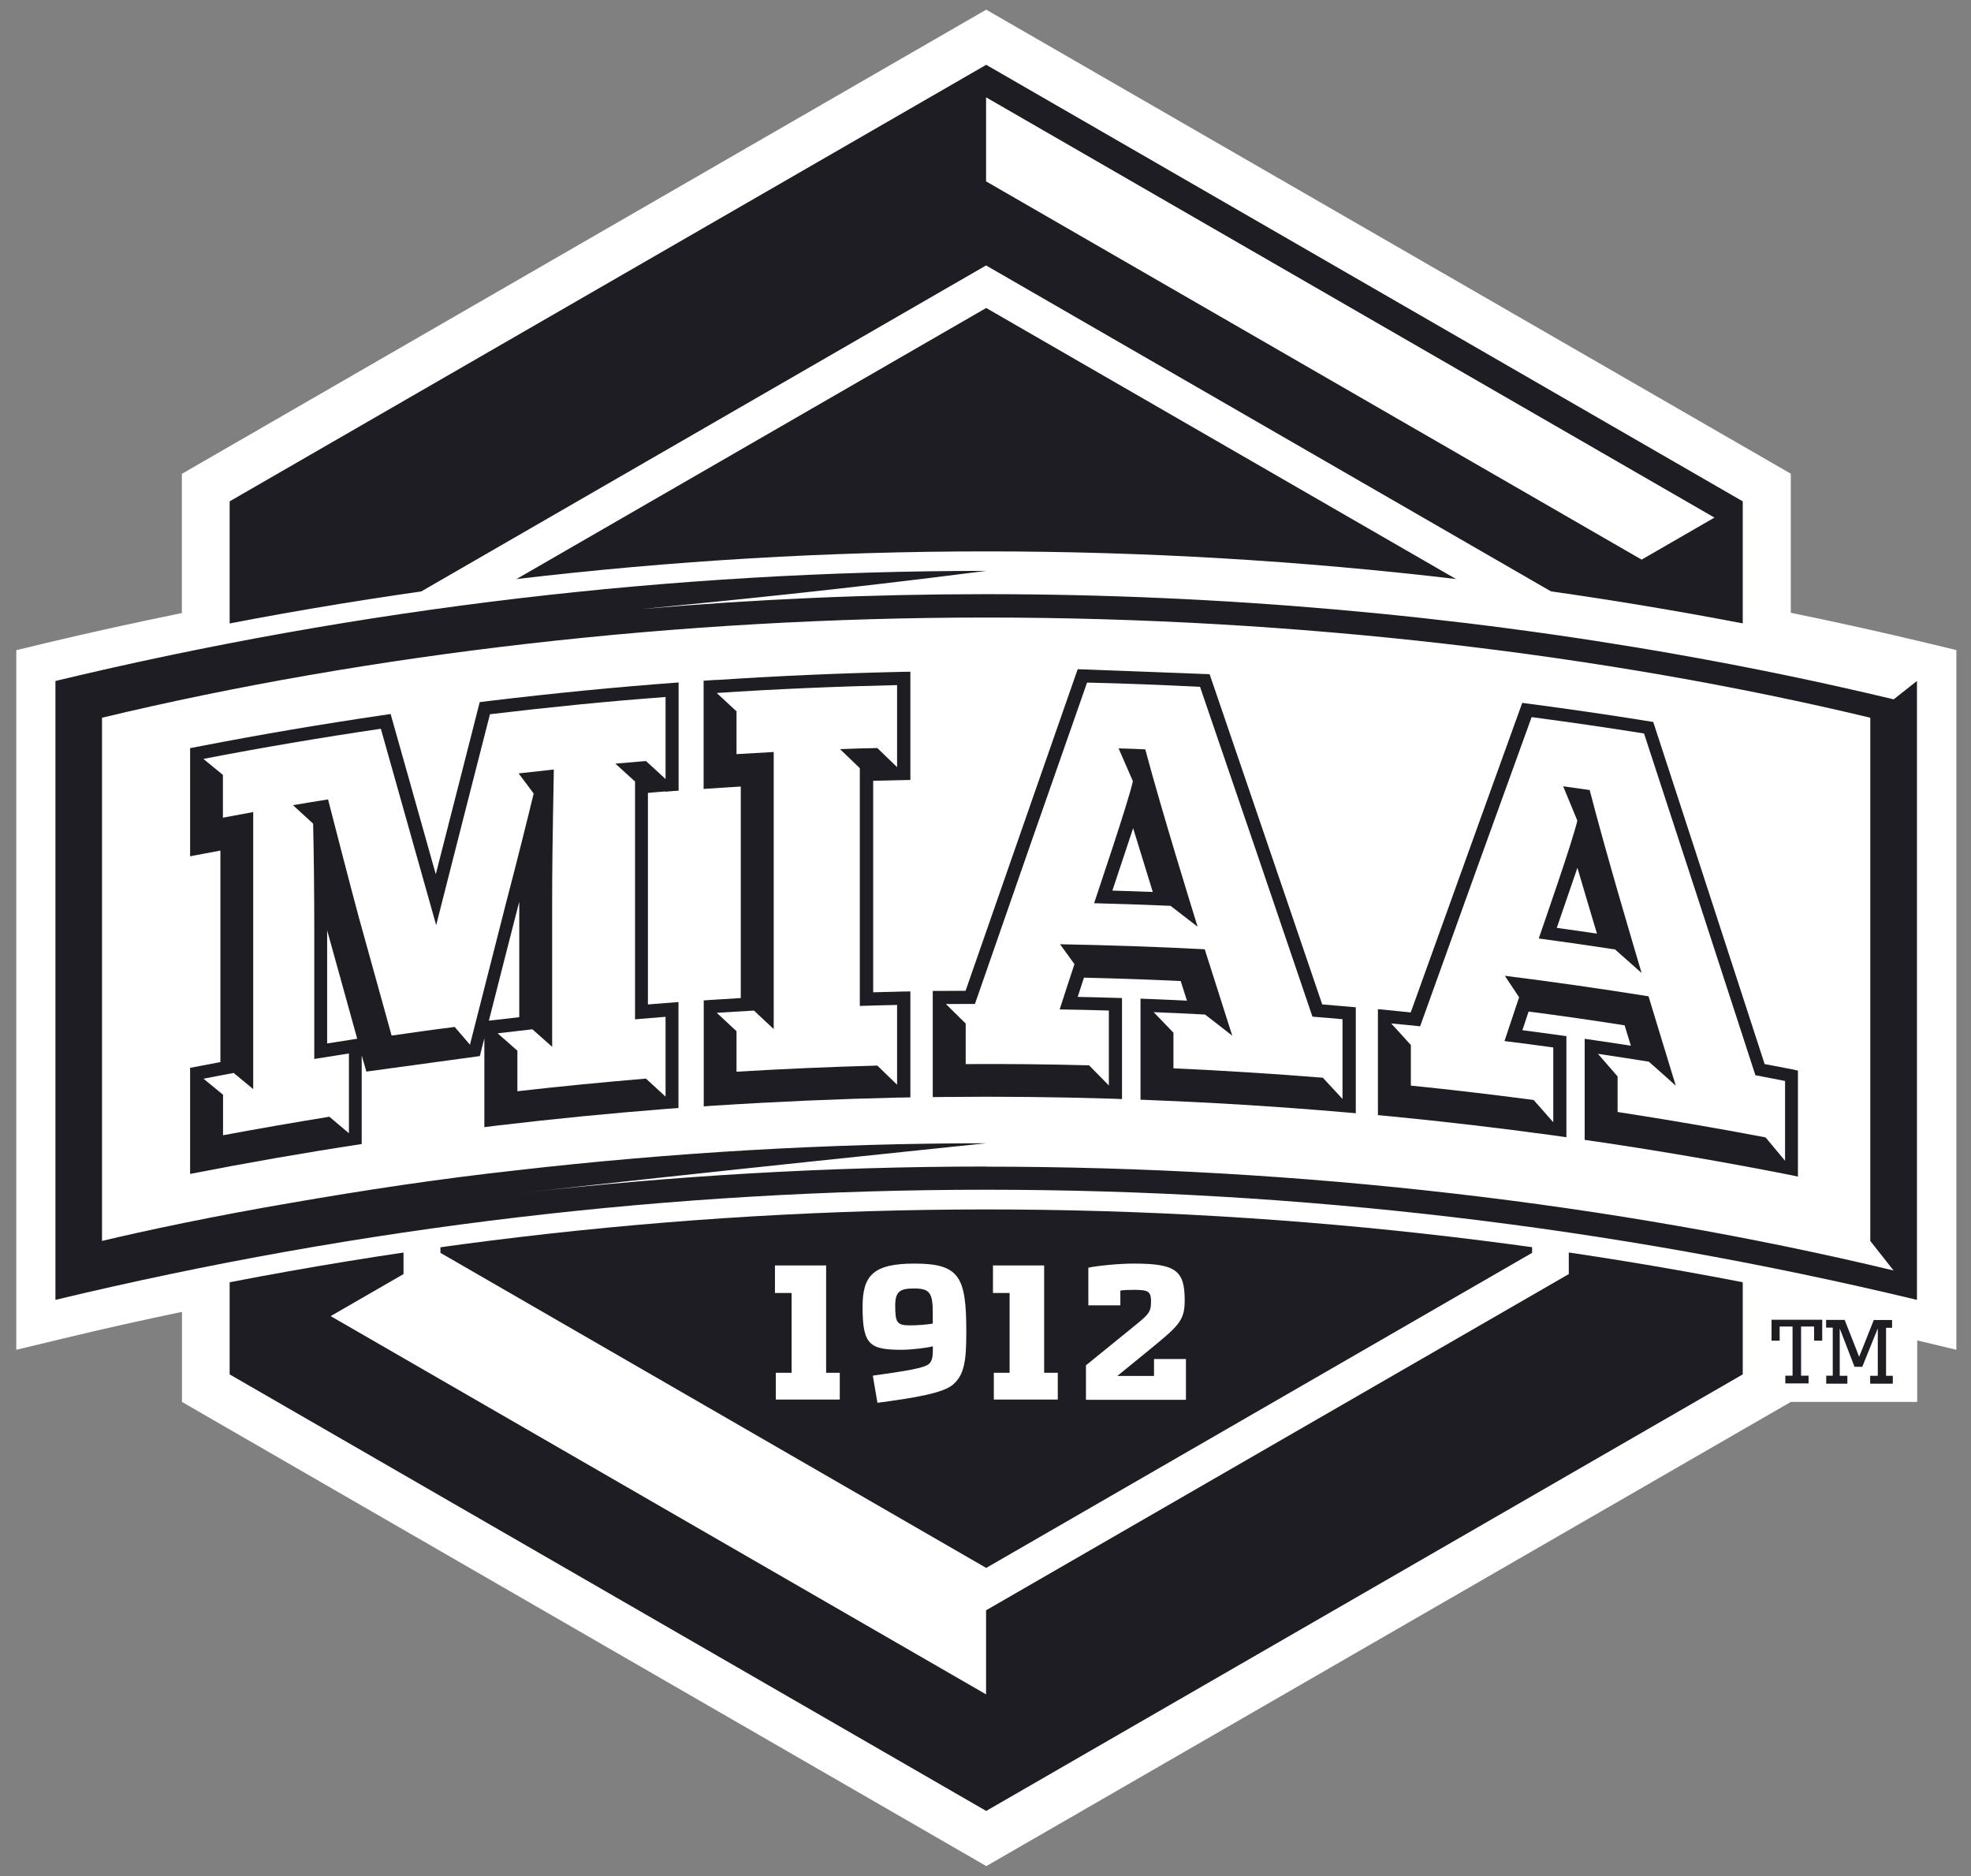
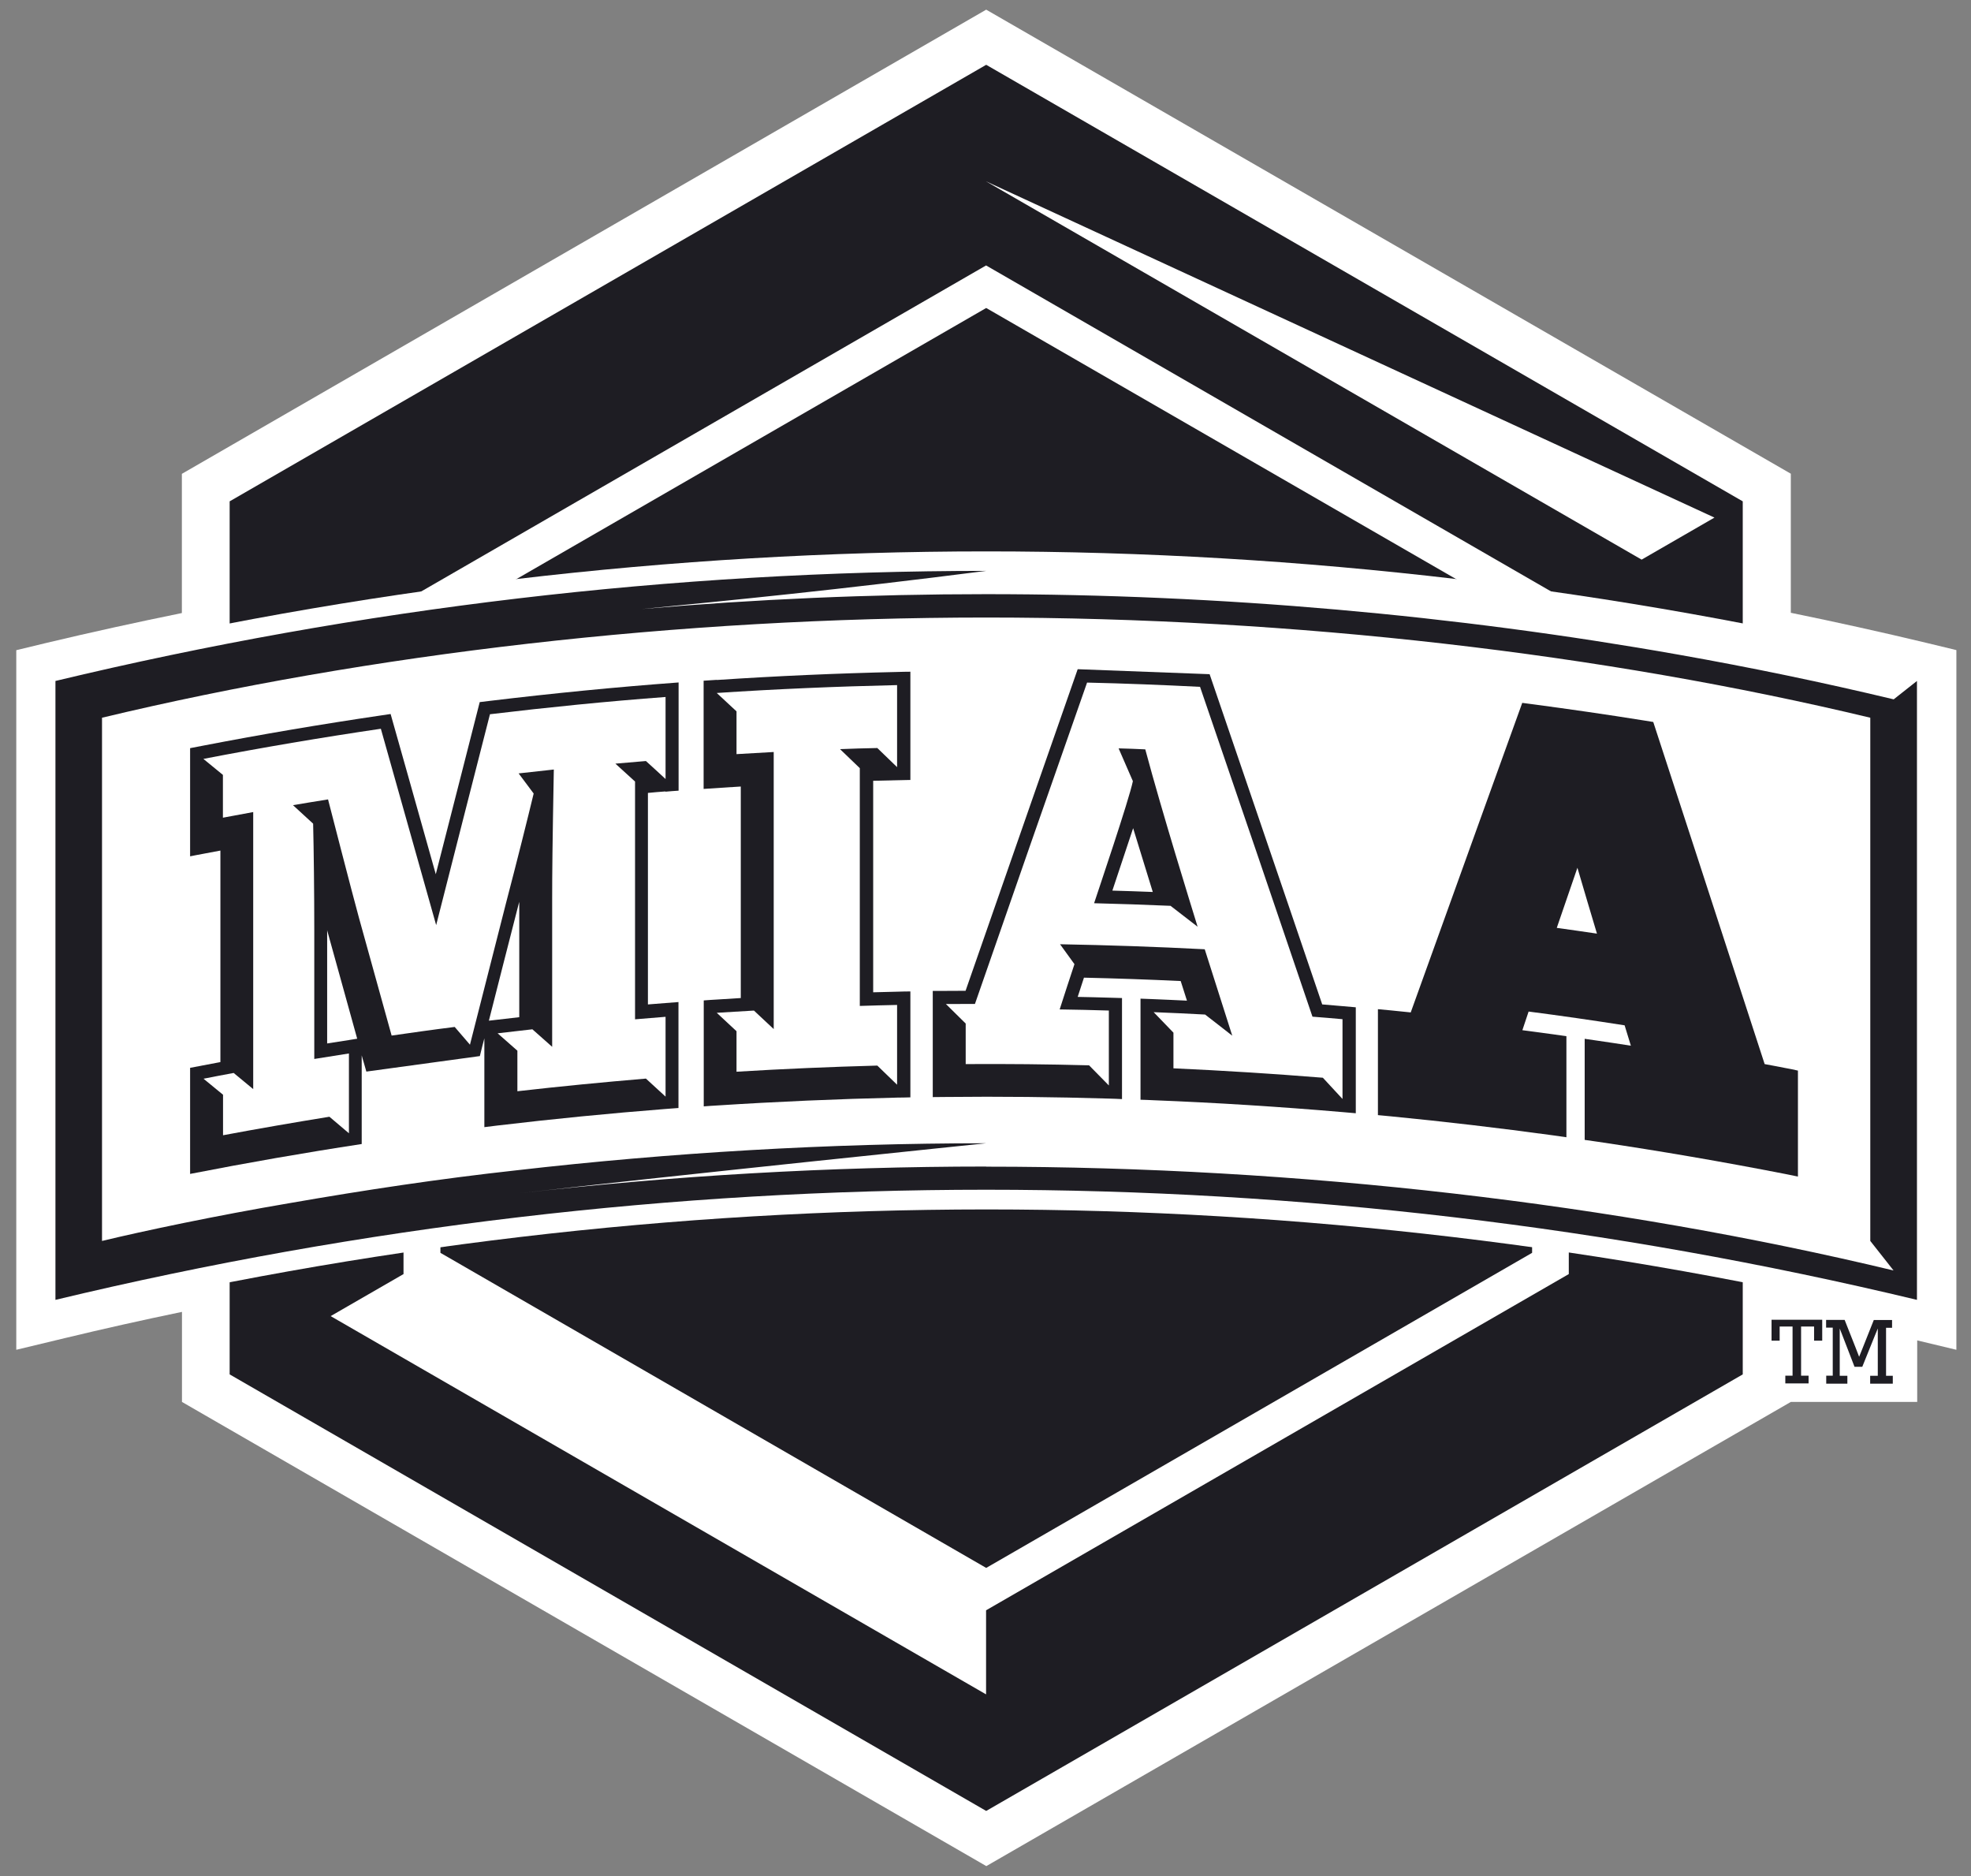
<svg xmlns="http://www.w3.org/2000/svg" width="62" height="59" viewBox="0 0 62 59" fill="none">
  <rect x="0" y="0" width="62" height="59" fill="#808080" stroke="none" />
  <path fill-rule="evenodd" clip-rule="evenodd" d="M50.919 17.612L31.404 6.648L11.945 17.612H50.919ZM11.945 17.612V41.265L31.518 52.284L50.919 41.265V17.612H11.945ZM48.033 39.593L31.518 48.94L14.83 39.593V22.804L30.014 32.151L31.514 33.075L33.014 32.151L48.025 22.863V39.593H48.033Z" fill="#1E1D23" />
  <path d="M61.536 20.444L60.591 20.216C59.178 19.878 57.757 19.563 56.332 19.272V14.898L31.022 0.304L5.721 14.902V19.28C4.295 19.571 2.874 19.882 1.457 20.22L0.512 20.448V42.45L2.036 42.084C3.26 41.789 4.488 41.514 5.724 41.258V44.09L31.026 58.688L56.332 44.09H60.308V42.155L61.54 42.45V20.448L61.536 20.444Z" fill="white" />
-   <path d="M31.022 2.038L7.224 15.767V43.224L31.022 56.953L54.82 43.224V15.767L31.022 2.038ZM12.693 40.069V18.922L31.018 8.348L49.348 18.922V40.069L31.018 50.643V53.287L10.401 41.391L12.693 40.069ZM51.639 17.6L31.018 5.704V3.061L53.93 16.278L51.639 17.6Z" fill="#1E1D23" />
+   <path d="M31.022 2.038L7.224 15.767V43.224L31.022 56.953L54.82 43.224V15.767L31.022 2.038ZM12.693 40.069V18.922L31.018 8.348L49.348 18.922V40.069L31.018 50.643V53.287L10.401 41.391L12.693 40.069ZM51.639 17.6L31.018 5.704L53.93 16.278L51.639 17.6Z" fill="#1E1D23" />
  <path d="M13.854 19.591V39.401L31.022 49.31L48.194 39.401V19.591L31.022 9.686L13.854 19.591Z" fill="#1E1D23" />
  <path d="M60.442 20.818C50.805 18.509 40.931 17.341 31.022 17.341C21.125 17.341 11.228 18.513 1.603 20.818L1.13 20.932V41.667L1.89 41.482C11.433 39.197 21.212 38.04 31.022 38.036C40.825 38.036 50.624 39.197 60.154 41.482L60.914 41.667V20.932L60.438 20.818H60.442Z" fill="white" />
  <path d="M59.568 21.994C57.332 21.459 55.076 20.991 52.808 20.59C45.766 19.343 38.396 18.686 31.022 18.686C27.396 18.686 23.771 18.843 20.188 19.154C23.038 18.875 26.353 18.552 31.022 17.954C21.161 17.954 11.334 19.115 1.744 21.416V40.88C20.987 36.262 41.053 36.262 60.3 40.88V21.416C60.08 21.589 59.784 21.821 59.568 21.994ZM31.022 36.687C26.078 36.687 21.137 36.978 16.334 37.528C21.137 36.974 31.022 35.955 31.022 35.955C26.05 35.955 21.082 36.25 16.251 36.805C13.819 37.072 11.453 37.43 9.126 37.835C6.78 38.233 4.52 38.712 3.209 39.027V22.572C11.594 20.562 21.31 19.421 31.022 19.421C40.734 19.421 50.446 20.562 58.832 22.572V39.027L59.564 39.956C50.789 37.851 40.907 36.691 31.022 36.691V36.687Z" fill="#1E1D23" />
  <path d="M20.932 24.898C21.07 24.886 21.208 24.874 21.346 24.866V21.463C19.362 21.609 17.385 21.805 15.409 22.042C15.303 22.053 15.197 22.069 15.09 22.081C15.063 22.187 14.145 25.794 13.708 27.494C13.264 25.908 12.315 22.553 12.287 22.455C12.181 22.47 12.079 22.486 11.972 22.502C10.106 22.777 8.244 23.092 6.39 23.45C6.256 23.477 6.118 23.501 5.98 23.529V26.931C6.118 26.904 6.252 26.876 6.39 26.852C6.571 26.817 6.752 26.782 6.933 26.75V33.402C6.752 33.438 6.571 33.469 6.39 33.505C6.256 33.532 6.118 33.556 5.98 33.583V36.919C7.772 36.569 9.571 36.254 11.378 35.979V33.19C11.398 33.264 11.417 33.339 11.441 33.41C11.468 33.508 11.496 33.607 11.524 33.701C11.63 33.685 14.988 33.225 15.094 33.213C15.122 33.107 15.149 33.001 15.173 32.895C15.193 32.816 15.212 32.737 15.236 32.655V35.448C15.374 35.432 15.511 35.412 15.649 35.397C17.409 35.188 19.169 35.015 20.928 34.877C21.066 34.865 21.204 34.854 21.342 34.846V31.514C21.204 31.526 21.066 31.534 20.928 31.546C20.747 31.561 20.562 31.573 20.381 31.589V24.937C20.562 24.917 20.747 24.905 20.928 24.89L20.932 24.898ZM10.972 32.71C10.744 32.745 10.52 32.781 10.291 32.816V29.252C10.291 29.252 10.295 29.276 10.299 29.288C10.614 30.413 10.921 31.538 11.236 32.667L10.968 32.71H10.972ZM16.334 31.99C16.106 32.017 15.877 32.041 15.649 32.069C15.559 32.077 15.468 32.092 15.378 32.1C15.685 30.885 15.996 29.677 16.307 28.461C16.314 28.426 16.326 28.395 16.334 28.363V31.99ZM22.546 21.381C22.409 21.389 22.271 21.4 22.133 21.408V24.811C22.271 24.799 23.05 24.752 23.302 24.736V31.388C23.05 31.404 22.798 31.42 22.55 31.435C22.413 31.443 22.275 31.451 22.137 31.463V34.795C22.275 34.783 22.413 34.775 22.55 34.767C24.44 34.645 26.33 34.563 28.223 34.519C28.361 34.519 28.499 34.515 28.637 34.511V31.18C28.499 31.18 28.361 31.184 28.223 31.188L27.467 31.207V24.555C27.719 24.547 28.499 24.532 28.637 24.528V21.125C28.499 21.125 28.361 21.129 28.223 21.133C26.33 21.176 24.44 21.259 22.55 21.385L22.546 21.381Z" fill="#1E1D23" />
-   <path d="M20.31 23.918C19.991 23.946 19.669 23.973 19.35 24.001C19.558 24.19 19.763 24.375 19.972 24.564V32.041C20.291 32.014 20.61 31.986 20.932 31.963V34.473C20.724 34.284 20.519 34.095 20.314 33.906C18.964 34.016 17.617 34.15 16.271 34.303V33.029C16.062 32.848 15.858 32.663 15.653 32.482C16.019 32.439 16.385 32.396 16.747 32.356C16.956 32.541 17.161 32.722 17.366 32.907V28.241C17.366 27.447 17.373 26.589 17.417 24.186C17.047 24.225 16.677 24.265 16.311 24.308C16.468 24.52 16.625 24.729 16.783 24.945C16.503 26.102 16.212 27.254 15.909 28.407C15.531 29.886 15.157 31.365 14.779 32.844C14.622 32.655 14.46 32.47 14.299 32.285C13.637 32.372 12.976 32.462 12.315 32.557C11.972 31.326 11.634 30.094 11.291 28.867C11.075 28.08 10.315 25.13 10.315 25.13C9.949 25.189 9.579 25.248 9.213 25.311C9.425 25.504 9.634 25.7 9.846 25.893C9.862 26.727 9.882 28.057 9.882 29.253V33.296C10.248 33.237 10.61 33.178 10.972 33.123V35.633L10.358 35.114C9.24 35.295 8.126 35.487 7.012 35.696V34.421C6.807 34.252 6.602 34.087 6.398 33.918C6.717 33.855 7.032 33.8 7.35 33.737C7.555 33.906 7.76 34.075 7.965 34.244V25.531C7.646 25.59 7.331 25.645 7.012 25.708V24.363C6.807 24.194 6.602 24.029 6.398 23.859C8.252 23.505 10.114 23.187 11.98 22.911C12.559 24.965 13.141 27.022 13.72 29.087C14.283 26.873 14.85 24.662 15.413 22.451C17.251 22.231 19.09 22.046 20.932 21.904V24.485C20.724 24.296 20.519 24.107 20.31 23.918Z" fill="#1E1D23" />
  <path d="M22.546 21.794L23.168 22.372V23.717C23.558 23.694 23.948 23.67 24.338 23.65V32.364C24.129 32.167 23.924 31.974 23.716 31.782C23.326 31.805 22.936 31.829 22.546 31.852C22.755 32.045 22.96 32.238 23.168 32.431V33.705C24.645 33.615 26.121 33.552 27.597 33.512C27.806 33.713 28.011 33.914 28.219 34.114V31.605C27.829 31.612 27.436 31.624 27.046 31.636V24.158L26.424 23.56C26.814 23.544 27.204 23.532 27.597 23.525C27.806 23.725 28.011 23.926 28.219 24.126V21.546C26.326 21.589 24.436 21.668 22.546 21.794ZM15.413 22.459C14.85 24.665 14.283 26.876 13.72 29.095C13.137 27.034 12.559 24.976 11.98 22.919C10.114 23.194 8.252 23.509 6.398 23.867C6.602 24.032 6.807 24.201 7.012 24.37V25.716C7.331 25.657 7.646 25.598 7.965 25.539V34.252L7.35 33.744C7.035 33.803 6.717 33.862 6.402 33.925C6.606 34.091 6.811 34.26 7.016 34.429V35.703C8.13 35.495 9.244 35.302 10.362 35.121L10.976 35.641V33.131C10.61 33.19 10.248 33.245 9.886 33.304V29.26C9.886 28.064 9.87 26.738 9.85 25.904C9.638 25.708 9.429 25.515 9.216 25.322C9.583 25.259 9.953 25.2 10.319 25.141C10.319 25.141 11.079 28.096 11.295 28.878C11.638 30.106 11.976 31.337 12.319 32.568C12.98 32.474 13.641 32.379 14.303 32.297C14.464 32.482 14.622 32.667 14.783 32.855C15.161 31.372 15.535 29.893 15.913 28.418C16.255 27.112 16.598 25.743 16.787 24.956L16.314 24.323C16.684 24.28 17.055 24.241 17.421 24.201C17.377 26.605 17.369 27.462 17.369 28.257V32.922C17.161 32.737 16.956 32.553 16.747 32.371C16.381 32.411 16.015 32.454 15.653 32.497C15.862 32.678 16.066 32.859 16.275 33.044V34.319C17.622 34.165 18.968 34.035 20.318 33.921C20.527 34.11 20.732 34.299 20.936 34.488V31.978L19.976 32.057V24.579C19.767 24.39 19.562 24.201 19.358 24.016L20.318 23.934C20.527 24.122 20.732 24.311 20.936 24.5V21.92C19.098 22.057 17.255 22.242 15.417 22.462L15.413 22.459Z" fill="white" />
  <path d="M41.589 31.58C40.443 28.201 38.081 21.298 38.05 21.203C37.951 21.199 33.998 21.05 33.9 21.046C33.869 21.136 31.518 27.863 30.373 31.16C30.168 31.16 29.963 31.16 29.755 31.163H29.341V34.503C29.479 34.503 29.617 34.499 29.755 34.499C31.463 34.48 33.172 34.499 34.88 34.55C35.018 34.554 35.156 34.558 35.294 34.566V31.388L34.88 31.376C34.554 31.368 34.231 31.356 33.9 31.352C33.967 31.148 34.03 30.947 34.097 30.747C35.113 30.77 36.124 30.805 37.14 30.853L37.337 31.47C36.986 31.451 36.64 31.439 36.29 31.423C36.152 31.419 36.014 31.411 35.876 31.407V34.586C36.014 34.586 36.152 34.598 36.29 34.602C38.274 34.68 40.254 34.806 42.234 34.975L42.648 35.011V31.679L42.234 31.643C42.018 31.624 41.801 31.604 41.589 31.588V31.58ZM35.644 26.046C35.719 26.294 36.203 27.863 36.262 28.052C35.837 28.036 35.416 28.02 34.991 28.009C35.054 27.824 35.538 26.368 35.644 26.046Z" fill="#1E1D23" />
  <path d="M37.754 21.601C36.569 21.541 35.38 21.494 34.195 21.467C33.014 24.834 31.837 28.201 30.668 31.573C30.361 31.573 30.058 31.573 29.755 31.576C29.963 31.781 30.168 31.986 30.377 32.19V33.465C31.672 33.457 32.967 33.469 34.258 33.504L34.88 34.137V31.781C34.365 31.765 33.849 31.753 33.333 31.746C33.487 31.27 33.64 30.794 33.798 30.322L33.345 29.696C34.865 29.724 36.38 29.775 37.896 29.854C38.183 30.758 38.471 31.663 38.762 32.572C38.478 32.351 38.195 32.127 37.908 31.907C37.368 31.879 36.833 31.852 36.29 31.832C36.498 32.048 36.703 32.261 36.912 32.477V33.598C38.478 33.669 40.045 33.768 41.612 33.894C41.821 34.118 42.026 34.338 42.23 34.562V32.053C41.915 32.025 41.6 31.997 41.285 31.974C40.112 28.516 38.935 25.058 37.75 21.605L37.754 21.601ZM36.825 28.488C36.022 28.453 35.219 28.426 34.416 28.406C34.534 28.044 35.514 25.161 35.636 24.567C35.487 24.22 35.337 23.878 35.187 23.536C35.467 23.544 35.746 23.552 36.026 23.567C36.557 25.554 37.475 28.504 37.672 29.145C37.388 28.925 37.105 28.705 36.821 28.488H36.825Z" fill="white" />
  <path d="M56.151 33.587C55.938 33.544 55.722 33.505 55.509 33.465C54.375 29.964 52.037 22.805 52.005 22.706L51.714 22.659C50.537 22.47 49.36 22.301 48.179 22.144C48.08 22.132 47.982 22.116 47.884 22.105C47.852 22.195 45.514 28.666 44.376 31.84C44.171 31.821 43.967 31.797 43.758 31.777C43.62 31.762 43.482 31.75 43.344 31.738V35.07C43.482 35.082 43.62 35.098 43.758 35.109C45.462 35.275 47.163 35.475 48.86 35.707C48.998 35.727 49.136 35.747 49.273 35.766V32.588C49.136 32.568 48.998 32.549 48.86 32.529C48.537 32.486 48.21 32.442 47.888 32.399L48.084 31.813C49.092 31.943 50.096 32.088 51.104 32.246C51.171 32.458 51.234 32.674 51.301 32.887C50.954 32.832 50.608 32.781 50.261 32.73L49.848 32.67V35.849L50.261 35.908C52.23 36.199 54.19 36.537 56.147 36.919C56.281 36.947 56.419 36.974 56.556 37.002V33.67C56.422 33.638 56.289 33.611 56.151 33.587ZM49.62 27.293C49.694 27.553 50.175 29.169 50.234 29.362C49.813 29.299 49.391 29.24 48.97 29.181C49.029 29.004 49.513 27.596 49.62 27.289V27.293Z" fill="#1E1D23" />
-   <path d="M51.714 23.068C50.537 22.879 49.36 22.71 48.179 22.553C47.01 25.778 45.84 29.02 44.671 32.277C44.368 32.245 44.065 32.214 43.762 32.187C43.97 32.411 44.175 32.639 44.38 32.867V34.142C45.671 34.271 46.954 34.425 48.242 34.594L48.86 35.294V32.942C48.348 32.871 47.836 32.804 47.325 32.741C47.478 32.281 47.632 31.825 47.785 31.364C47.636 31.14 47.486 30.916 47.336 30.688C48.844 30.877 50.352 31.093 51.856 31.333C52.139 32.269 52.427 33.205 52.714 34.145C52.434 33.894 52.151 33.638 51.867 33.39C51.332 33.304 50.801 33.221 50.265 33.142C50.47 33.378 50.679 33.618 50.883 33.854V34.971C52.438 35.212 53.989 35.475 55.537 35.77C55.741 36.014 55.946 36.262 56.151 36.506V33.996L55.218 33.815C54.056 30.231 52.887 26.648 51.714 23.064V23.068ZM50.793 29.858C49.998 29.736 49.202 29.622 48.403 29.515C48.521 29.165 49.494 26.388 49.616 25.806C49.466 25.448 49.32 25.086 49.171 24.728L50.005 24.846C50.533 26.892 51.442 29.936 51.639 30.601C51.36 30.353 51.08 30.102 50.797 29.854L50.793 29.858Z" fill="white" />
-   <path d="M24.408 43.173H24.901V40.664H24.377V39.798H25.987V43.173H26.416V44.015H24.404V43.173H24.408ZM27.452 43.264C28.53 43.114 29.066 43.024 29.219 42.898C29.333 42.796 29.345 42.65 29.345 42.367V42.34C29.18 42.387 28.672 42.45 28.365 42.45C27.357 42.45 27.133 42.296 27.133 41.108C27.133 40.129 27.448 39.739 28.767 39.739C30.192 39.739 30.396 40.164 30.396 41.887V41.934C30.396 42.812 30.325 43.248 29.979 43.543C29.68 43.807 28.798 43.96 27.601 44.117L27.456 43.268L27.452 43.264ZM29.341 41.627V41.262C29.341 40.644 29.227 40.522 28.751 40.522C28.322 40.522 28.16 40.609 28.16 41.053C28.16 41.576 28.207 41.682 28.605 41.682C28.881 41.682 29.148 41.659 29.337 41.627H29.341ZM31.266 43.173H31.758V40.664H31.235V39.798H32.845V43.173H33.274V44.015H31.262V43.173H31.266ZM34.152 42.945L35.455 41.887C36.116 41.348 36.207 41.313 36.207 40.927C36.207 40.617 36.12 40.565 35.679 40.565C35.53 40.565 35.325 40.569 35.242 40.589V41.053H34.235V39.869C34.487 39.81 35.187 39.739 35.66 39.739C36.983 39.739 37.266 39.952 37.266 40.896C37.266 41.557 37.069 41.702 36.046 42.54L35.148 43.272H36.301V42.741H37.305V44.023H34.16V42.949L34.152 42.945Z" fill="white" />
  <path d="M56.159 43.264H56.387V41.718H55.981V42.163H55.726V41.506H57.32V42.163H57.064V41.718H56.655V43.264H56.891V43.508H56.159V43.264ZM57.442 43.264H57.651V41.754H57.442V41.51H58.025L58.367 42.375L58.481 42.67L58.592 42.395L58.942 41.514H59.517V41.758H59.328V43.268H59.54V43.516H58.828V43.268H59.068V41.781L58.966 42.029L58.58 42.985H58.336L57.958 42.005L57.871 41.781V43.268H58.111V43.516H57.446V43.264H57.442Z" fill="#1E1D23" />
</svg>